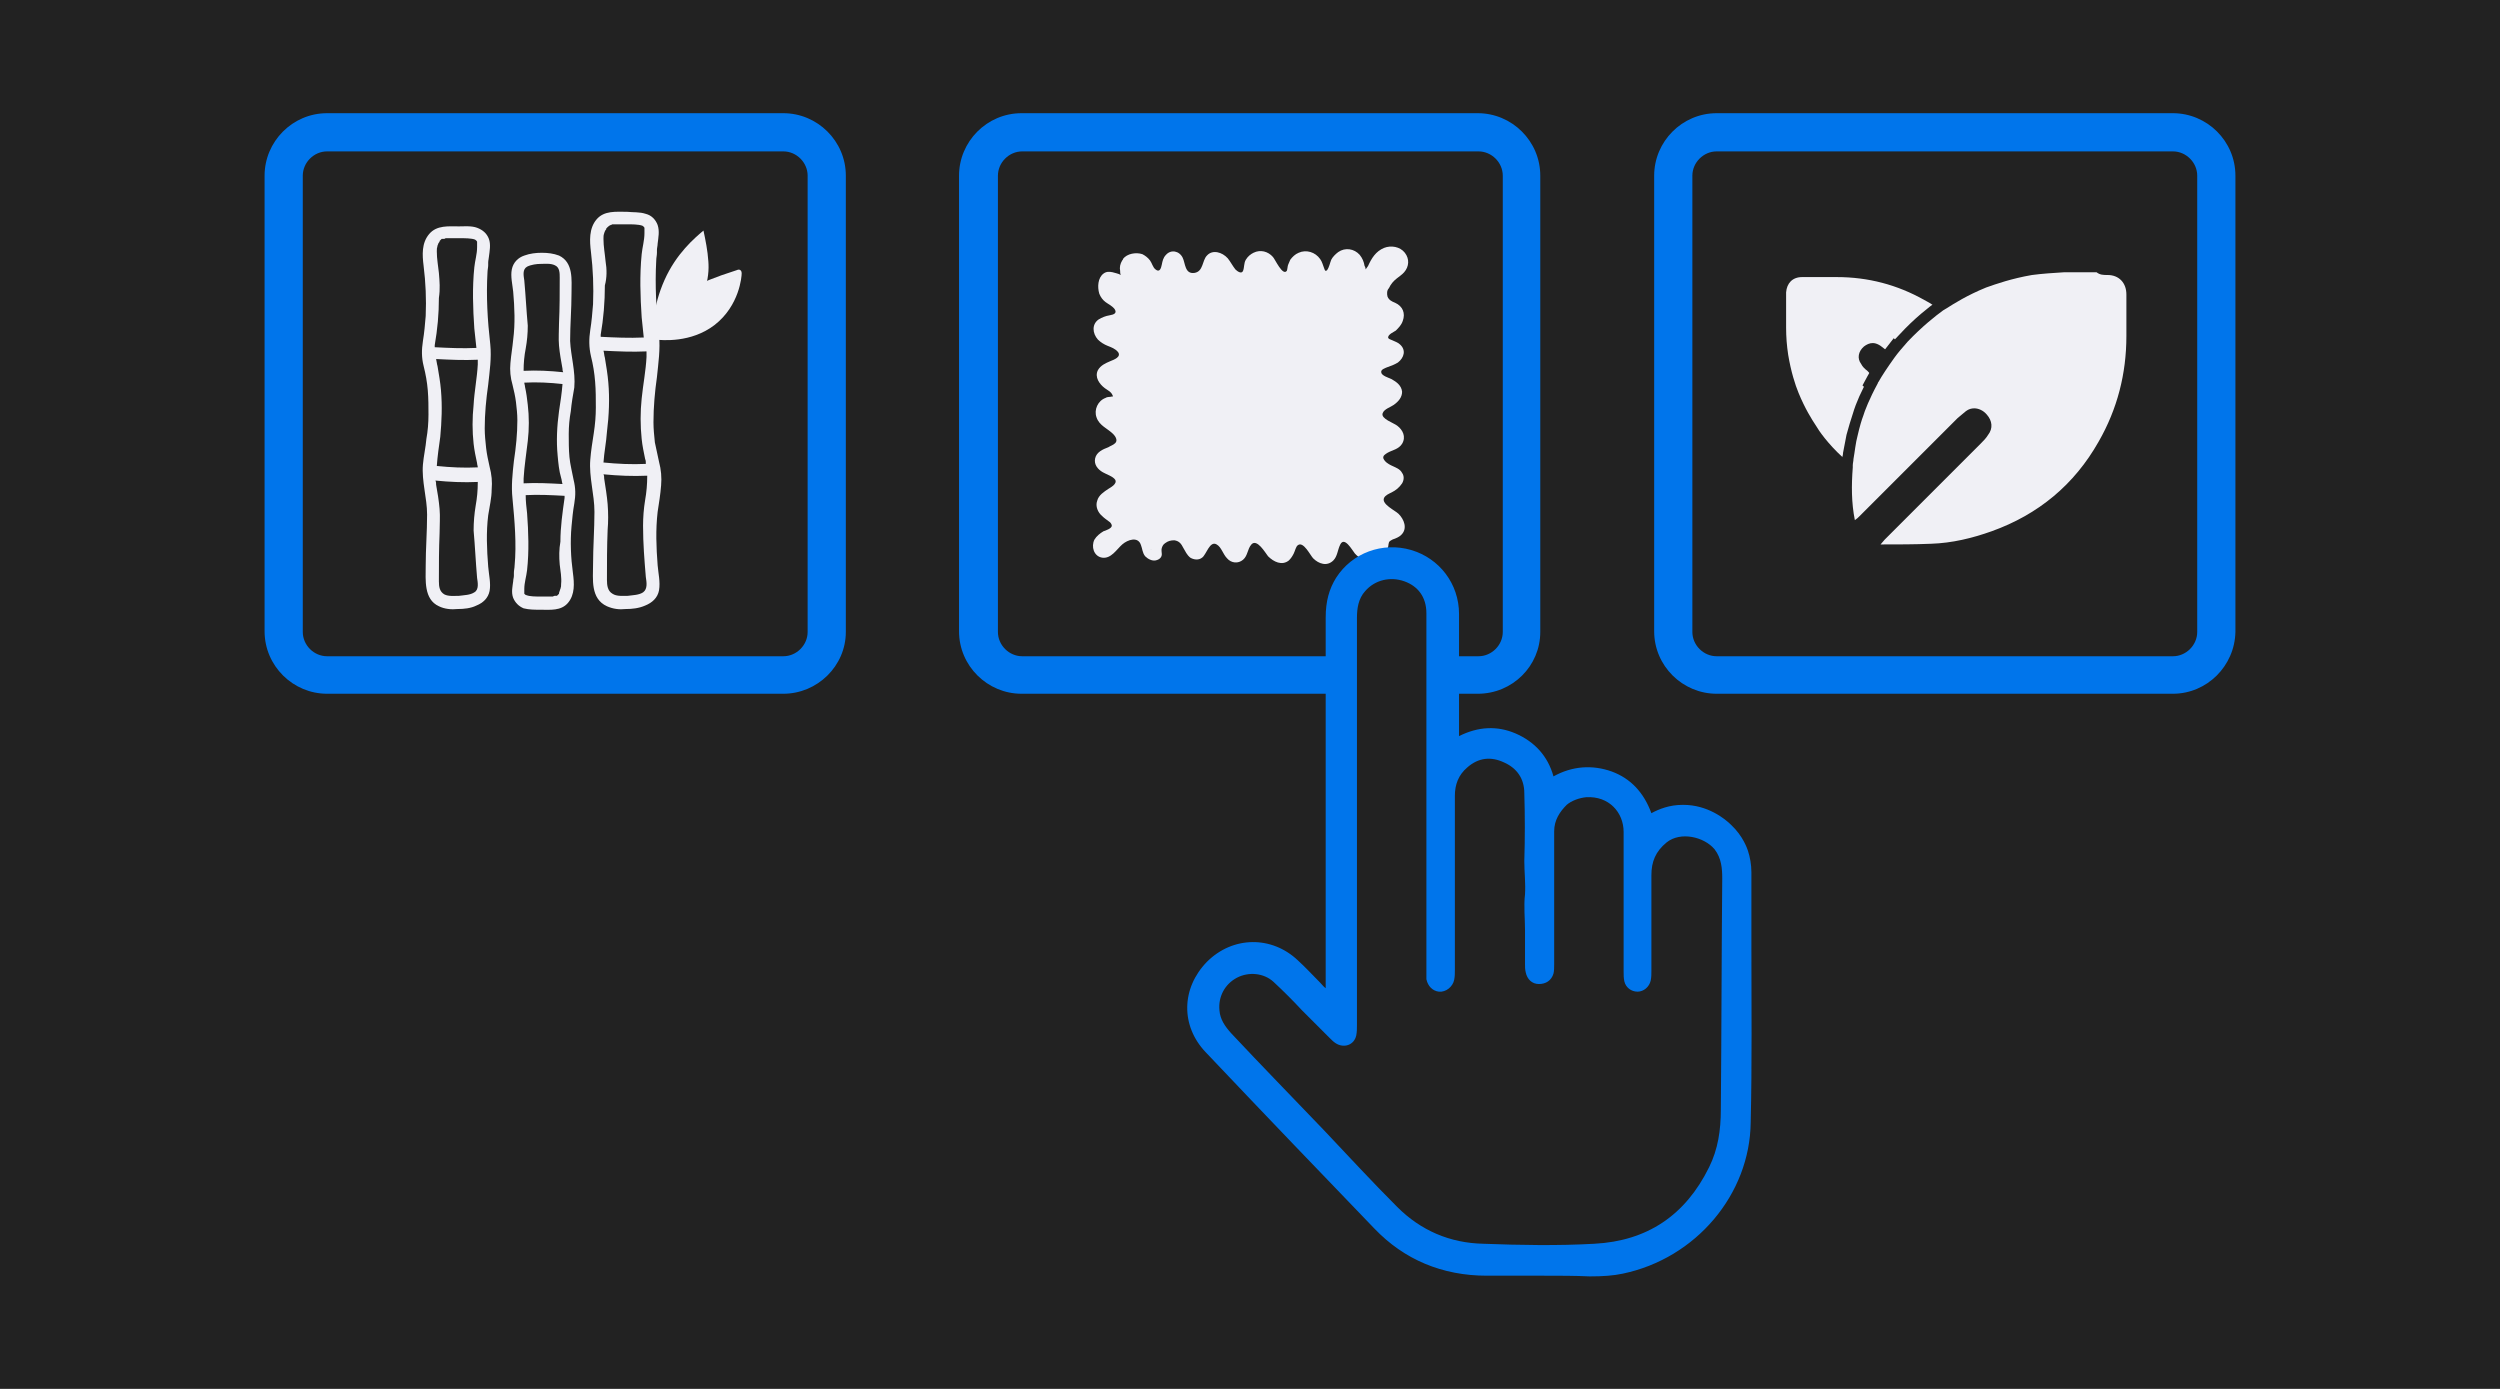
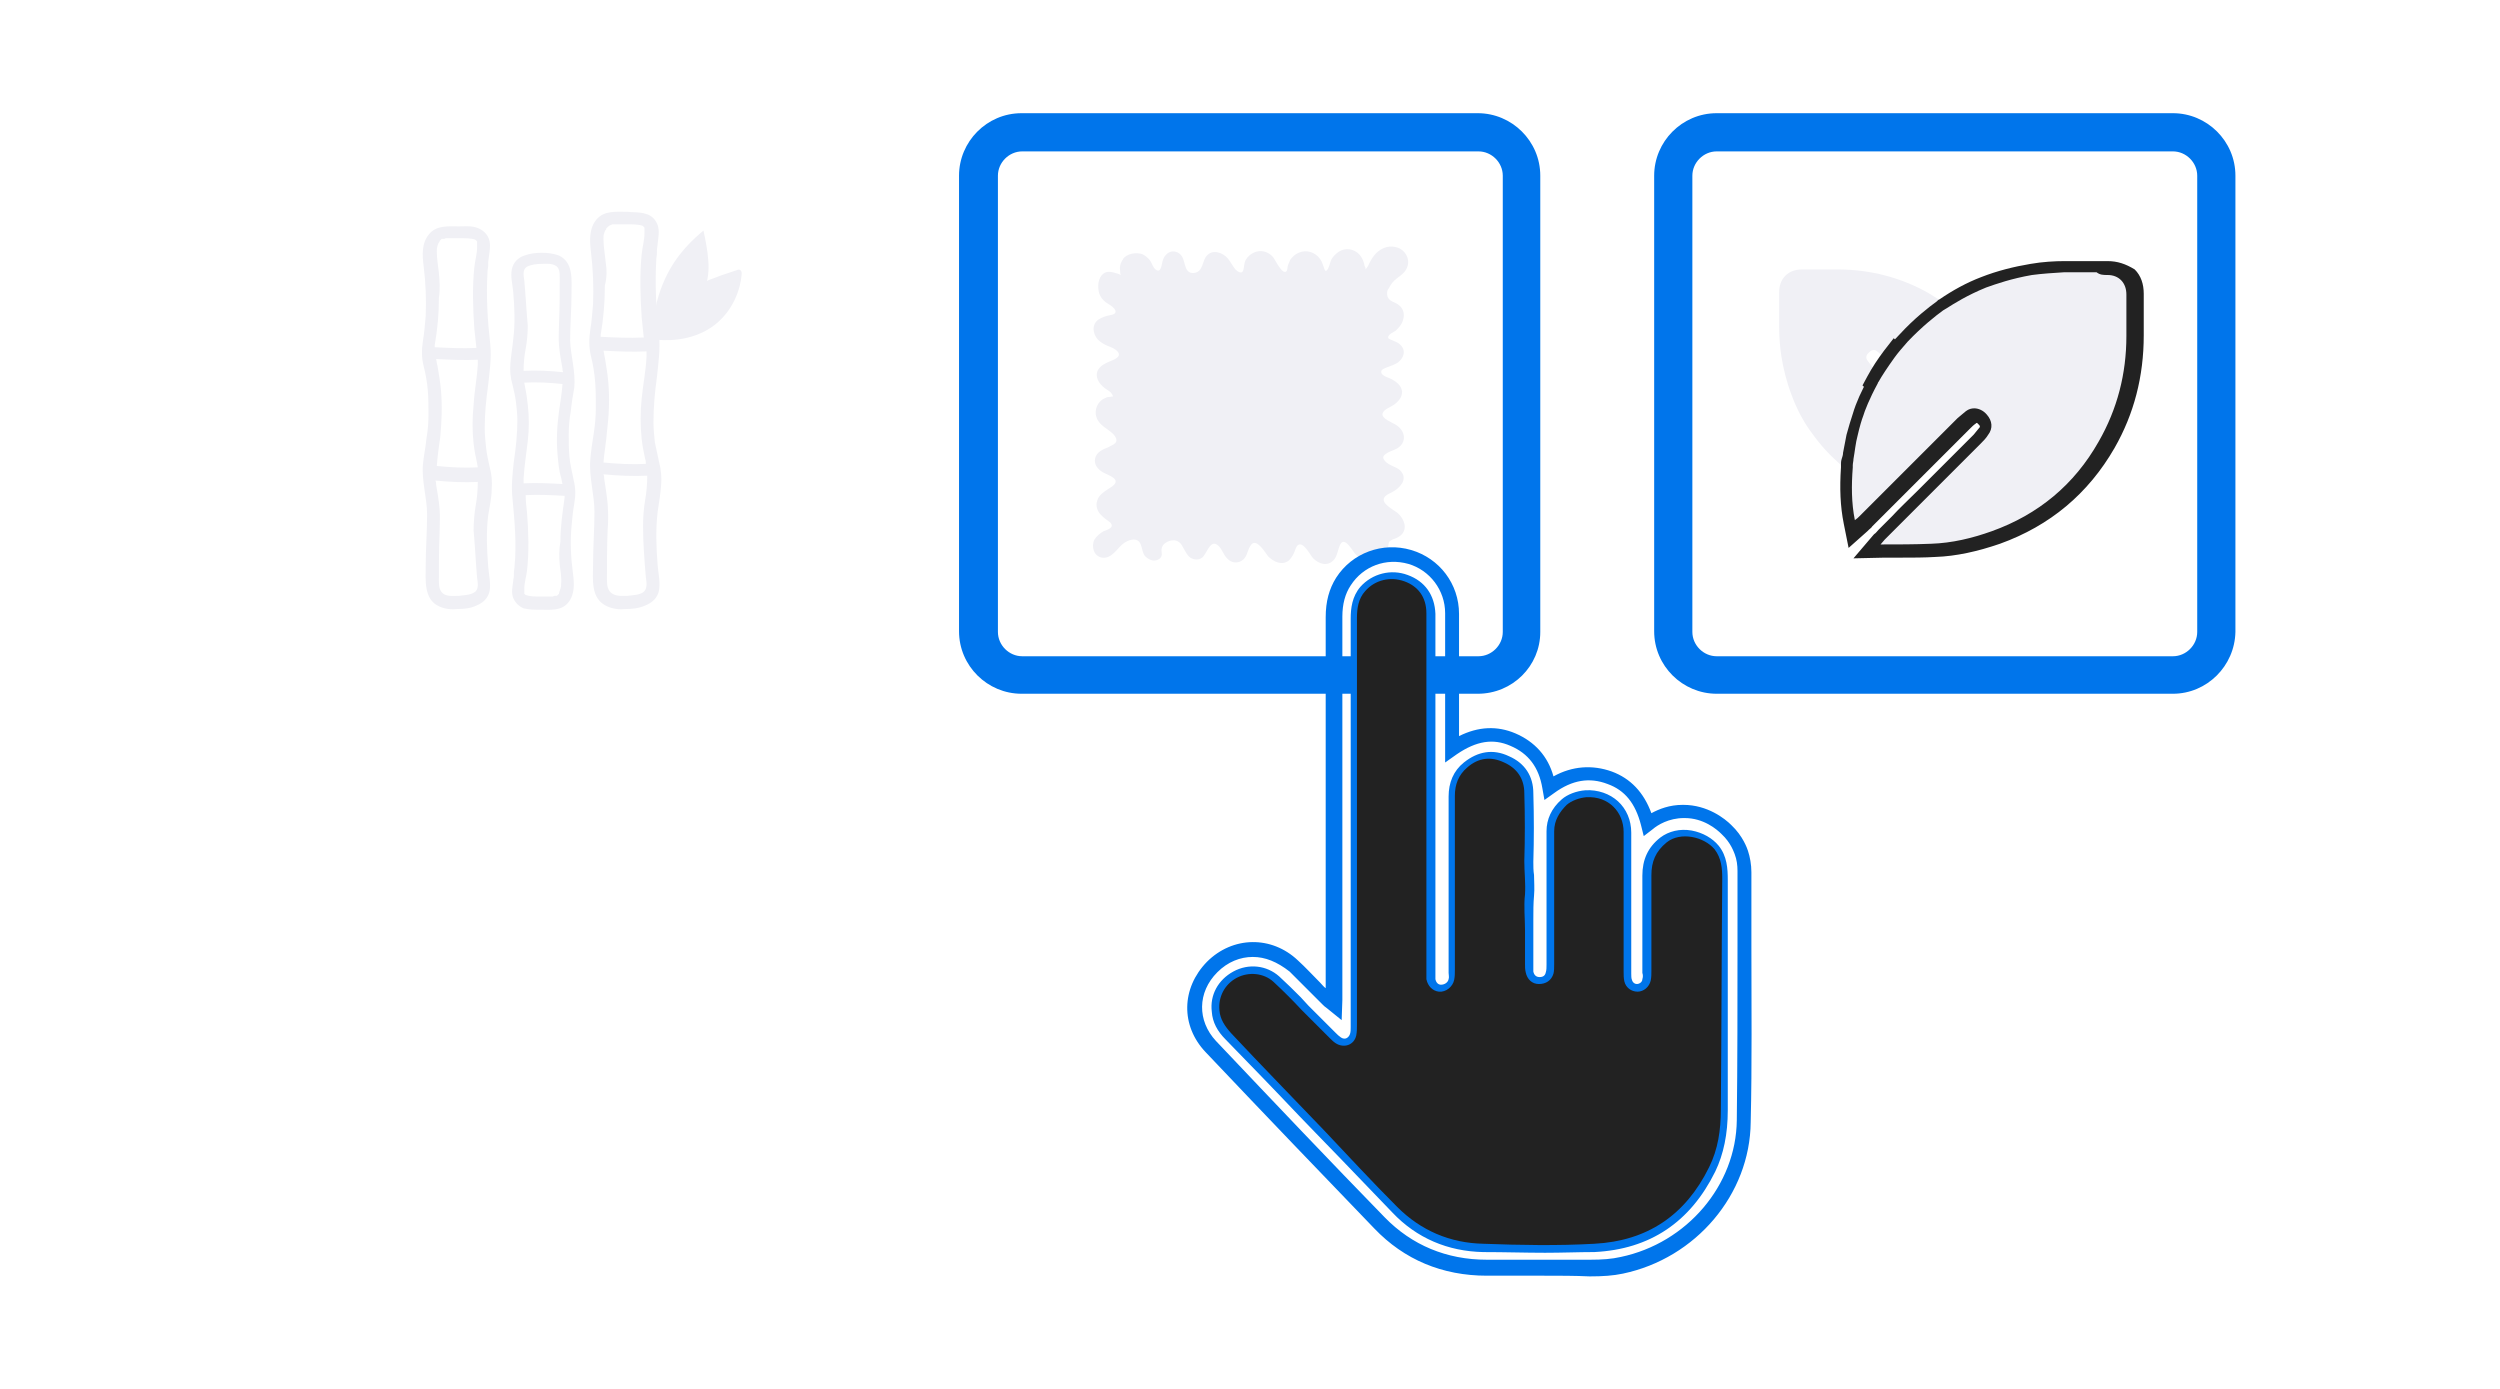
<svg xmlns="http://www.w3.org/2000/svg" version="1.1" id="Layer_1" x="0px" y="0px" viewBox="0 0 360 200" style="enable-background:new 0 0 360 200;" xml:space="preserve">
  <style type="text/css">
	.st0{fill:#222222;}
	.st1{fill:#F0F0F5;}
	.st2{fill:#0075EB;}
	.st3{fill:url(#SVGID_1_);}
	.st4{fill:none;stroke:#0075EB;stroke-width:5.5;stroke-miterlimit:10;}
</style>
-   <rect x="0" y="0" class="st0" width="360" height="200" />
  <path class="st1" d="M202.2,39.2c0.7-0.8,0.8-1.9,0.1-2.8c-0.7-0.9-2-1.1-3-0.7c-1.2,0.5-1.8,1.5-2.3,2.6c-0.1,0.1-0.3,0.5-0.4,0.5  c0.1,0,0-0.4-0.1-0.5c-0.1-0.6-0.3-1.1-0.7-1.6c-0.8-0.9-2.1-1.1-3.1-0.4c-0.4,0.3-0.8,0.7-1,1.1c-0.2,0.5-0.3,1.1-0.6,1.5  c-0.2,0.2-0.3,0.1-0.4-0.2c-0.2-0.5-0.3-1-0.6-1.4c-0.7-1-2-1.4-3.1-0.9c-0.5,0.2-0.9,0.6-1.2,1c-0.1,0.2-0.2,0.5-0.3,0.7  c-0.1,0.2-0.1,0.7-0.2,0.9c-0.6,0.8-1.7-1.7-2-2c-0.7-0.8-1.8-1.1-2.8-0.6c-0.4,0.2-0.8,0.5-1.1,1c-0.3,0.5-0.2,1.1-0.4,1.6  c-0.2,0.5-0.8,0.1-1.1-0.2c-0.4-0.5-0.7-1.1-1.1-1.6c-0.8-0.9-2.2-1.3-3-0.4c-0.7,0.7-0.5,2.3-1.8,2.5c-1.4,0.2-1.3-1.4-1.7-2.2  c-0.5-1-1.7-1.2-2.4-0.4c-0.4,0.4-0.5,0.9-0.6,1.4c-0.1,0.5-0.3,1.2-0.9,0.7c-0.4-0.3-0.5-0.9-0.8-1.3c-0.3-0.4-0.7-0.7-1.1-0.9  c-0.9-0.3-2.2-0.1-2.8,0.7c0,0,0,0,0,0.1c0,0,0,0-0.1,0.1c-0.3,0.5-0.4,1-0.3,1.5c0,0.2,0,0.4,0.1,0.6c0,0,0,0,0,0  c-0.3-0.2-0.9-0.3-1.2-0.4c-0.5-0.1-0.9-0.1-1.3,0.2c-0.8,0.6-0.9,1.9-0.6,2.9c0.2,0.5,0.5,0.9,0.9,1.2c0.4,0.3,0.9,0.5,1.3,1  c0.4,0.6-0.1,0.8-0.7,0.9c-0.6,0.1-1.1,0.3-1.6,0.6c-1,0.7-0.9,2-0.1,2.9c0.4,0.4,0.9,0.7,1.4,0.9c0.5,0.2,1.1,0.4,1.5,0.9  c0.5,0.7-0.6,1.1-1.1,1.3c-0.7,0.3-1.4,0.6-1.8,1.3c-0.5,1,0.2,2,1,2.6c0.4,0.3,0.9,0.5,1.1,1c0.1,0.2,0.1,0.2-0.1,0.2  c-0.3,0.1-0.6,0-0.9,0.2c-1.1,0.4-1.7,1.7-1.3,2.8c0.4,1.2,1.6,1.6,2.4,2.4c0.3,0.3,0.7,0.9,0.3,1.3c-0.3,0.3-0.7,0.4-1,0.6  c-0.8,0.3-1.7,0.7-1.9,1.6c-0.2,0.9,0.4,1.6,1.1,2c0.5,0.3,1.5,0.6,1.8,1.1c0.3,0.6-0.7,1.1-1,1.3c-0.6,0.4-1.4,0.9-1.6,1.7  c-0.3,0.8,0.1,1.7,0.7,2.2c0.3,0.3,0.6,0.5,1,0.8c0.2,0.1,0.4,0.4,0.4,0.6c0,0.4-0.9,0.7-1.2,0.8c-0.5,0.3-1,0.7-1.3,1.2  c-0.5,1-0.1,2.4,1.1,2.6c1.3,0.2,2.1-1.2,2.9-1.9c0.8-0.7,2.3-1.2,2.7,0.1c0.2,0.5,0.2,1.1,0.6,1.6c0.4,0.4,1,0.7,1.5,0.6  c0.5-0.1,0.9-0.4,0.9-0.9c0-0.3-0.1-0.6,0-0.9c0.1-0.3,0.2-0.5,0.5-0.7c0.4-0.3,0.8-0.4,1.3-0.4c0.7,0.1,1,0.5,1.3,1.1  c0.3,0.5,0.5,1,1,1.4c0.5,0.3,1.2,0.4,1.7,0c0.6-0.4,1.1-2.5,2.1-1.9c0.7,0.4,0.9,1.4,1.5,2c0.6,0.7,1.6,0.8,2.3,0.2  c0.7-0.6,0.6-1.5,1.2-2.2c0.8-0.9,2,1.2,2.4,1.7c0.8,0.8,2,1.4,3,0.6c0.3-0.3,0.5-0.6,0.7-1c0.2-0.4,0.3-1,0.6-1.2  c0.8-0.6,1.8,1.5,2.2,1.9c0.8,0.8,2,1.2,2.9,0.3c0.6-0.6,0.6-1.5,1-2.3c0.6-1.2,1.7,0.8,2.1,1.3c0.7,0.8,1.7,1.2,2.8,0.9  c0.9-0.2,1.8-1,2-1.9c0.1-0.6,0-0.7,0.6-1c0.5-0.2,0.9-0.3,1.3-0.7c0.9-0.9,0.4-2.2-0.4-3c-0.5-0.5-2.5-1.4-2.1-2.3  c0.2-0.4,0.7-0.6,1.1-0.8c0.6-0.3,1.1-0.7,1.5-1.3c0.3-0.5,0.3-1.1,0-1.5c-0.3-0.6-1-0.8-1.6-1.1c-0.4-0.2-0.9-0.5-1.1-1  c-0.1-0.4,0.3-0.6,0.6-0.8c0.7-0.4,1.6-0.5,2.1-1.3c0.6-1,0.1-2-0.7-2.6c-0.5-0.4-2.4-1-2.1-1.8c0.2-0.6,1.2-0.9,1.6-1.2  c0.7-0.5,1.2-1.1,1.2-1.9c-0.1-0.9-0.8-1.4-1.5-1.8c-0.4-0.2-1.5-0.5-1.5-1c-0.1-0.4,0.6-0.6,0.8-0.7c0.6-0.2,1.1-0.4,1.6-0.7  c0.9-0.7,1.2-1.8,0.3-2.6c-0.3-0.3-0.7-0.4-1.1-0.6c-0.2-0.1-0.7-0.2-0.6-0.5c0.1-0.4,0.8-0.7,1.1-0.9c0.4-0.4,0.8-0.8,1-1.4  c0.4-1.1,0-2.1-1.1-2.6c-0.5-0.2-0.9-0.4-1.1-0.9c-0.1-0.4-0.1-0.9,0.2-1.2C200.6,40.2,201.6,39.9,202.2,39.2z M161.3,39.5  C161.3,39.7,161.2,39.5,161.3,39.5L161.3,39.5z M165.7,79.2C165.8,79.1,165.8,79.2,165.7,79.2L165.7,79.2z" />
  <g>
-     <path class="st2" d="M112.8,99.9H47.1c-4.9,0-9-4-9-9V25.3c0-4.9,4-9,9-9h65.7c4.9,0,9,4,9,9v65.7   C121.8,95.9,117.7,99.9,112.8,99.9z M47.1,21.8c-1.9,0-3.5,1.6-3.5,3.5v65.7c0,1.9,1.6,3.5,3.5,3.5h65.7c1.9,0,3.5-1.6,3.5-3.5   V25.3c0-1.9-1.6-3.5-3.5-3.5H47.1z" />
-   </g>
+     </g>
  <g>
    <path class="st2" d="M212.8,99.9h-65.7c-4.9,0-9-4-9-9V25.3c0-4.9,4-9,9-9h65.7c4.9,0,9,4,9,9v65.7   C221.8,95.9,217.8,99.9,212.8,99.9z M147.2,21.8c-1.9,0-3.5,1.6-3.5,3.5v65.7c0,1.9,1.6,3.5,3.5,3.5h65.7c1.9,0,3.5-1.6,3.5-3.5   V25.3c0-1.9-1.6-3.5-3.5-3.5H147.2z" />
  </g>
  <g>
    <path class="st2" d="M312.9,99.9h-65.7c-4.9,0-9-4-9-9V25.3c0-4.9,4-9,9-9h65.7c4.9,0,9,4,9,9v65.7   C321.8,95.9,317.8,99.9,312.9,99.9z M247.2,21.8c-1.9,0-3.5,1.6-3.5,3.5v65.7c0,1.9,1.6,3.5,3.5,3.5h65.7c1.9,0,3.5-1.6,3.5-3.5   V25.3c0-1.9-1.6-3.5-3.5-3.5H247.2z" />
  </g>
  <g>
    <g>
      <g>
-         <path class="st2" d="M251.2,125.4c0-1-0.2-1.9-0.5-2.7c-0.1-0.3-0.7-1.9-2.2-3.3c-0.5-0.5-2.8-2.6-6.2-2.6     c-2.7,0-4.5,1.4-5.2,1.8c-0.8-3.2-2.5-5.6-5.5-6.7c-3-1.2-5.9-0.6-8.7,1.4c-0.6-3.4-2.3-5.6-5.3-6.9c-3-1.3-5.9-0.6-8.8,1.3v-1.9     c0-5.8,0-11.7,0-17.5c0-3.9-2.5-7.1-6.1-8.1c-3.7-1-7.5,0.4-9.5,3.6c-1,1.5-1.4,3.3-1.4,5.1c0,13.8,0,27.6,0,41.5     c0,4.2,0,8.4,0,12.6c0,0.5,0,1-0.1,1.7c-0.5-0.4-0.7-0.6-1-0.8c-1.6-1.6-3.1-3.2-4.8-4.8c-3.4-3.2-8.3-3.1-11.6,0.2     c-3.3,3.3-3.4,8.1-0.2,11.4c8.1,8.5,16.1,17,24.3,25.4c4.2,4.3,9.4,6.4,15.5,6.4c5,0,9.9,0,14.9,0c1.5,0,3.1-0.1,4.6-0.4     c9.8-2.1,17.4-10.6,17.6-20.8C251.3,149.4,251.2,137.4,251.2,125.4z M247.8,159.8c0,2.9-0.4,5.7-1.7,8.3     c-3.4,6.9-8.9,10.6-16.5,11c-5.3,0.3-10.7,0.2-16,0c-4.8-0.1-9-1.9-12.4-5.3c-3.6-3.6-7.1-7.4-10.6-11.1     c-4.4-4.6-8.9-9.2-13.3-13.9c-0.9-1-1.6-2-1.7-3.3c-0.2-2,0.8-3.8,2.5-4.7c1.7-0.9,3.9-0.7,5.3,0.6c1.4,1.3,2.8,2.7,4.1,4.1     c1.3,1.3,2.6,2.6,3.9,3.9c0.3,0.3,0.6,0.6,0.9,0.8c1.2,0.8,2.7,0.3,3-1.1c0.1-0.5,0.1-1,0.1-1.5v-29.4c0-9.7,0-19.5,0-29.2     c0-1.4,0.2-2.8,1.2-3.9c1.4-1.6,3.6-2.1,5.6-1.4c2,0.7,3.2,2.3,3.2,4.6c0,3.1,0,6.2,0,9.2v42.1c0,0.5,0,0.9,0,1.4     c0.2,1,0.9,1.7,1.8,1.8c1,0.1,2-0.7,2.2-1.7c0.1-0.5,0.1-0.9,0.1-1.4c0-8.3,0-16.7,0-25.1c0-1.6,0.5-3,1.8-4.1     c1.6-1.4,3.4-1.6,5.3-0.7c1.8,0.8,2.9,2.3,2.9,4.4c0.1,3.3,0.1,6.6,0,9.8c0,1.6,0.2,3.2,0.1,4.8c-0.2,1.7,0,3.4,0,5.1     c0,1.6,0,3.3,0,4.9c0,0.4,0,0.8,0.1,1.2c0.2,1,0.9,1.7,1.9,1.7c1,0,1.8-0.5,2.1-1.5c0.1-0.4,0.1-0.9,0.1-1.4c0-3.8,0-7.7,0-11.5     c0-2.5,0-5.1,0-7.6c0-1.6,0.8-2.8,1.8-3.8c0.7-0.6,1.8-1,2.8-1.1c3.3-0.2,5.4,2.2,5.4,5c0,3.9,0,7.8,0,11.6v8.5     c0,0.5,0,0.9,0.1,1.4c0.2,0.9,1,1.5,1.9,1.5c0.9,0,1.7-0.7,1.9-1.6c0.1-0.5,0.1-0.9,0.1-1.4c0-4.6,0-9.2,0-13.8     c0-1.9,0.6-3.4,2.2-4.7c2-1.6,5.4-0.8,6.9,1c1,1.3,1.1,2.8,1.1,4.2C247.9,137.7,247.9,148.7,247.8,159.8z" />
        <path class="st2" d="M222.2,183.7c-1.4,0-2.7,0-4.1,0l-4,0c-6.4,0-11.9-2.3-16.2-6.8c-7.7-8-15.3-15.9-24.3-25.4     c-3.6-3.8-3.5-9.2,0.2-13c3.7-3.7,9.3-3.8,13.1-0.2c1.1,1,2.1,2.1,3.2,3.2c0.3,0.3,0.5,0.6,0.8,0.8c0-4,0-8,0-11.9     c0-13.8,0-27.6,0-41.5c0-2.3,0.5-4.1,1.5-5.7c2.3-3.6,6.7-5.2,10.8-4c4.1,1.2,6.9,4.9,6.9,9.2c0,4.2,0,8.5,0,12.8l0,4.8     c2.8-1.4,5.5-1.5,8.1-0.4c2.8,1.2,4.7,3.3,5.5,6.2c2.7-1.5,5.6-1.7,8.4-0.7c2.7,1,4.6,3,5.7,6c1.1-0.6,2.6-1.2,4.5-1.2     c0,0,0.1,0,0.1,0c3.5,0,6,2,6.9,2.9c1.7,1.6,2.3,3.4,2.4,3.7c0.3,0.9,0.5,2,0.5,3.1c0,3.6,0,7.1,0,10.7c0,8.3,0.1,16.9-0.1,25.3     c-0.1,10.4-7.9,19.6-18.4,21.8c-1.4,0.3-2.9,0.4-4.8,0.4C226.8,183.7,224.5,183.7,222.2,183.7z M180.4,137.8     c-1.8,0-3.6,0.7-5.1,2.2c-2.9,2.9-2.9,7-0.2,9.9c9,9.5,16.6,17.5,24.3,25.4c3.9,4,8.9,6.1,14.7,6.1l4.1,0c3.6,0,7.2,0,10.8,0     c1.7,0,3.1-0.1,4.4-0.4c9.5-2,16.6-10.3,16.7-19.7c0.1-8.4,0.1-17,0.1-25.2c0-3.6,0-7.1,0-10.7c0-0.8-0.1-1.6-0.4-2.4     c-0.1-0.2-0.5-1.6-1.9-2.9c-0.7-0.7-2.6-2.3-5.3-2.3c0,0-0.1,0-0.1,0c-2.2,0-3.8,1-4.5,1.6l-1.3,1l-0.4-1.6     c-0.8-3.1-2.3-5-4.8-5.9c-2.6-1-5.1-0.6-7.7,1.3l-1.4,1l-0.3-1.7c-0.5-3-2-5-4.6-6.1c-2.5-1.1-4.9-0.7-7.7,1.2l-1.7,1.2l0-8.8     c0-4.2,0-8.5,0-12.7c0-3.3-2.2-6.2-5.3-7.1c-3.2-0.9-6.5,0.3-8.3,3.1c-0.8,1.2-1.2,2.7-1.2,4.5c0,13.8,0,27.6,0,41.5     c0,4.2,0,8.4,0,12.6c0,0.3,0,0.7,0,1.1l-0.1,2.9l-2.1-1.7c-0.3-0.2-0.5-0.4-0.6-0.5c-0.6-0.6-1.1-1.1-1.7-1.7     c-1-1-2.1-2.1-3.1-3.1C183.9,138.5,182.2,137.8,180.4,137.8z M222.5,180.4c-2.9,0-5.8-0.1-8.9-0.1c-5.1-0.1-9.6-2-13.1-5.7     c-2.5-2.6-5-5.2-7.5-7.8c-1.1-1.1-2.1-2.2-3.2-3.3l-2.8-2.9c-3.5-3.7-7-7.3-10.5-10.9c-1.2-1.2-1.9-2.5-2-4     c-0.3-2.4,0.9-4.6,3.1-5.8c2.2-1.2,4.8-0.9,6.6,0.7c1.1,1,2.1,2,3.1,3c0.4,0.4,0.7,0.8,1.1,1.2l1.6,1.6c0.8,0.8,1.5,1.5,2.3,2.3     c0.3,0.3,0.5,0.5,0.8,0.7c0.3,0.2,0.6,0.2,0.8,0.1c0.2-0.1,0.4-0.3,0.5-0.6c0.1-0.3,0.1-0.6,0.1-1l0-0.2v-29.4     c0-9.7,0-19.5,0-29.2c0-1.5,0.2-3.2,1.4-4.6c1.7-1.9,4.4-2.6,6.8-1.7c2.5,0.9,3.9,2.9,4,5.6c0,2.3,0,4.7,0,7l0,44.7     c0,0.3,0,0.6,0,0.9c0.1,0.5,0.4,0.8,0.8,0.8c0.5,0,1-0.3,1.1-0.8c0.1-0.3,0-0.6,0-0.9l0-0.3l0-6.2c0-6.3,0-12.6,0-18.9     c0-2,0.7-3.7,2.2-4.9c2-1.6,4.2-2,6.5-0.9c2.3,1,3.5,2.9,3.5,5.3c0.1,3.4,0.1,6.7,0,9.9c0,0.6,0,1.3,0.1,1.9c0,1,0.1,1.9,0,3     c-0.1,1.1-0.1,2.2-0.1,3.4c0,0.5,0,1,0,1.6c0,1.6,0,3.3,0,4.9l0,0.2c0,0.3,0,0.6,0,0.8c0.1,0.5,0.4,0.8,0.9,0.8     c0.5,0,0.8-0.2,0.9-0.7c0.1-0.3,0.1-0.7,0.1-1.1l0-13.5c0-1.9,0-3.8,0-5.7c0-1.7,0.7-3.3,2.2-4.6c0.8-0.7,2.1-1.2,3.4-1.3     c1.8-0.1,3.5,0.5,4.7,1.6c1.2,1.1,1.9,2.7,1.9,4.5c0,2.9,0,5.8,0,8.8l0,11.3l0,0.2c0,0.3,0,0.7,0.1,0.9c0.1,0.4,0.4,0.6,0.7,0.6     c0.4,0,0.8-0.3,0.8-0.7c0.1-0.3,0.1-0.6,0-0.9l0-0.2l0-4.6c0-3.1,0-6.1,0-9.2c0-2.3,0.8-4.1,2.6-5.5c1.2-0.9,2.8-1.3,4.5-1     c1.6,0.3,3,1.1,3.9,2.2c1.2,1.5,1.3,3.3,1.3,4.9c0,8.9,0,17.9,0,26.6l0,6.6c0,3.4-0.6,6.3-1.8,8.8c-3.6,7.3-9.4,11.2-17.4,11.6     C227.3,180.3,224.9,180.4,222.5,180.4z M180.4,141.3c-0.6,0-1.2,0.1-1.8,0.4c-1.4,0.7-2.1,2.1-2,3.6c0.1,0.9,0.5,1.8,1.4,2.7     c3.5,3.6,7,7.3,10.5,11l2.8,2.9c1.1,1.1,2.1,2.2,3.2,3.3c2.4,2.6,4.9,5.2,7.4,7.7c3.2,3.2,7.1,4.9,11.6,5     c5.6,0.1,10.7,0.2,15.9,0c7.1-0.3,12.4-3.8,15.6-10.4c1.1-2.2,1.6-4.8,1.6-7.9l0-6.6c0-8.7,0-17.7,0-26.6c0-1.3-0.1-2.6-0.9-3.5     c-0.5-0.7-1.5-1.2-2.5-1.4c-1.1-0.2-2.1,0-2.8,0.6c-1.2,1-1.8,2.1-1.8,3.8c0,3.1,0,6.2,0,9.2l0,4.6l0,0.2c0,0.4,0,0.9-0.1,1.4     c-0.3,1.3-1.5,2.4-2.9,2.5c-1.4,0.1-2.7-0.9-3-2.4c-0.1-0.5-0.1-0.9-0.1-1.3l0-0.2l0-8.5l0-2.9c0-2.9,0-5.8,0-8.8     c0-1.1-0.4-2.2-1.2-2.9c-0.8-0.7-1.8-1.1-3-1c-0.8,0.1-1.7,0.4-2.1,0.8c-1,0.9-1.5,1.8-1.4,2.9c0,1.9,0,3.8,0,5.7l0,13.5     c0,0.5,0,1.1-0.2,1.6c-0.4,1.5-1.6,2.4-3.2,2.3c-1.5-0.1-2.7-1.1-2.9-2.6c-0.1-0.4-0.1-0.8-0.1-1.2l0-0.2c0-1.6,0-3.3,0-4.9     c0-0.5,0-1,0-1.5c0-1.2-0.1-2.4,0.1-3.6c0.1-0.9,0-1.7,0-2.7c0-0.7-0.1-1.4-0.1-2.1c0.1-3.1,0.1-6.4,0-9.8c0-1.6-0.8-2.7-2.3-3.4     c-1.5-0.7-2.9-0.5-4.2,0.6c-1,0.8-1.4,1.8-1.4,3.2c0,6.3,0,12.6,0,18.9l0,6.2l0,0.3c0,0.4,0,0.8-0.1,1.3     c-0.3,1.6-1.7,2.7-3.3,2.6c-1.4-0.1-2.6-1.2-2.9-2.7c-0.1-0.4-0.1-0.9,0-1.2l0-0.3l0-44.4c0-2.3,0-4.6,0-6.9c0-1.7-0.9-3-2.5-3.6     c-1.6-0.6-3.3-0.1-4.4,1.1c-0.7,0.8-0.9,1.9-0.9,3.1c0,9.7,0,19.5,0,29.2l0,29.6c0,0.5,0,1-0.1,1.6c-0.3,1-0.9,1.8-1.8,2.2     c-0.9,0.4-2,0.2-2.9-0.4c-0.4-0.3-0.8-0.6-1.1-1c-0.8-0.8-1.5-1.5-2.3-2.3l-1.6-1.6c-0.4-0.4-0.8-0.8-1.1-1.2c-1-1-1.9-2-3-2.9     C182.1,141.6,181.2,141.3,180.4,141.3z" />
      </g>
    </g>
    <g>
      <path class="st0" d="M247.8,159.8c0,2.9-0.4,5.7-1.7,8.3c-3.4,6.9-8.9,10.6-16.5,11c-5.3,0.3-10.7,0.2-16,0    c-4.8-0.1-9-1.9-12.4-5.3c-3.6-3.6-7.1-7.4-10.6-11.1c-4.4-4.6-8.9-9.2-13.3-13.9c-0.9-1-1.6-2-1.7-3.3c-0.2-2,0.8-3.8,2.5-4.7    c1.7-0.9,3.9-0.7,5.3,0.6c1.4,1.3,2.8,2.7,4.1,4.1c1.3,1.3,2.6,2.6,3.9,3.9c0.3,0.3,0.6,0.6,0.9,0.8c1.2,0.8,2.7,0.3,3-1.1    c0.1-0.5,0.1-1,0.1-1.5v-29.4c0-9.7,0-19.5,0-29.2c0-1.4,0.2-2.8,1.2-3.9c1.4-1.6,3.6-2.1,5.6-1.4c2,0.7,3.2,2.3,3.2,4.6    c0,3.1,0,6.2,0,9.2v42.1c0,0.5,0,0.9,0,1.4c0.2,1,0.9,1.7,1.8,1.8c1,0.1,2-0.7,2.2-1.7c0.1-0.5,0.1-0.9,0.1-1.4    c0-8.3,0-16.7,0-25.1c0-1.6,0.5-3,1.8-4.1c1.6-1.4,3.4-1.6,5.3-0.7c1.8,0.8,2.9,2.3,2.9,4.4c0.1,3.3,0.1,6.6,0,9.8    c0,1.6,0.2,3.2,0.1,4.8c-0.2,1.7,0,3.4,0,5.1c0,1.6,0,3.3,0,4.9c0,0.4,0,0.8,0.1,1.2c0.2,1,0.9,1.7,1.9,1.7c1,0,1.8-0.5,2.1-1.5    c0.1-0.4,0.1-0.9,0.1-1.4c0-3.8,0-7.7,0-11.5c0-2.5,0-5.1,0-7.6c0-1.6,0.8-2.8,1.8-3.8c0.7-0.6,1.8-1,2.8-1.1    c3.3-0.2,5.4,2.2,5.4,5c0,3.9,0,7.8,0,11.6v8.5c0,0.5,0,0.9,0.1,1.4c0.2,0.9,1,1.5,1.9,1.5c0.9,0,1.7-0.7,1.9-1.6    c0.1-0.5,0.1-0.9,0.1-1.4c0-4.6,0-9.2,0-13.8c0-1.9,0.6-3.4,2.2-4.7c2-1.6,5.4-0.8,6.9,1c1,1.3,1.1,2.8,1.1,4.2    C247.9,137.7,247.9,148.7,247.8,159.8z" />
    </g>
  </g>
  <g>
    <g>
      <g>
        <path class="st1" d="M282.5,73.6c-0.7,0-1.4,0-2.2-0.1l-1.1-0.1l-0.7-0.1c-0.5-0.1-1-0.2-1.5-0.3l-1.8-0.4c0,0,8-8,9.3-9.3     c0.4-0.4,0.7-0.8,1-1.2c0.5-0.7,0.1-1.3-0.2-1.6c-0.2-0.3-0.6-0.6-1-0.6c-0.2,0-0.5,0.1-0.7,0.2c-0.4,0.2-0.7,0.6-1.1,0.9     l-0.1,0.1c-1,1-1.9,1.9-2.9,2.9l-7.3,7.3l-0.7-0.2c-0.4-0.2-1-0.5-1.7-0.8c-1.3-0.7-2.5-1.5-3.7-2.5c-0.5-0.4-1-0.8-1.5-1.3     c-1.6-1.4-2.9-3-4.1-4.7c-0.7-1-1.7-2.7-2.5-4.9c-0.7-1.8-1.2-3.8-1.5-5.7c-0.2-1.4-0.3-2.8-0.3-4c0-0.9,0-1.8,0-2.7     c0-0.8,0-1.6,0-2.4c0-1,0.3-1.8,0.9-2.4c0.6-0.6,1.4-0.9,2.4-0.9l0.1,0c0.6,0,1.1,0,1.7,0l2.7,0l0.6,0c4.8,0,9.2,1.2,13.1,3.4     c1,0.6,1.9,1.2,2.8,1.8c3.8,2.9,6.6,6.7,8.4,11.4c0.9,2.6,1.5,5.1,1.5,7.5c0.1,1.5,0.1,3.1,0.1,4.6l0,1.5c0,0.3,0,0.5,0,0.8     c0,1.6-0.8,2.6-2.2,3c-0.4,0.1-0.7,0.1-1.1,0.2c-0.1,0-0.3,0-0.4,0C285.5,73.5,284.1,73.6,282.5,73.6L282.5,73.6z M269.8,50.4     c-0.2,0-0.4,0.1-0.6,0.3c-0.6,0.5-0.5,0.9-0.3,1.2c0.2,0.3,0.5,0.6,0.7,0.9l0.8,0.8c0.4-0.6,0.8-1.2,1.2-1.8l-0.4-0.4     c-0.3-0.3-0.6-0.6-0.9-0.8C270.1,50.4,269.9,50.4,269.8,50.4z" />
-         <path class="st0" d="M259.5,39.9C259.6,39.9,259.6,39.9,259.5,39.9c0.7,0,1.2,0,1.8,0c0.9,0,1.8,0,2.6,0c0.2,0,0.4,0,0.6,0     c4.5,0,8.7,1.1,12.6,3.3c1,0.5,1.8,1.1,2.7,1.8c3.7,2.8,6.4,6.5,8,11c0.8,2.3,1.4,4.7,1.5,7.2c0.1,2,0.1,4,0.1,6     c0,0.3,0,0.5,0,0.8c0,1.1-0.5,1.8-1.5,2.1c-0.4,0.1-0.9,0.1-1.3,0.2c-1.4,0.3-2.8,0.4-4.2,0.4c-0.7,0-1.4,0-2.1-0.1     c-0.3,0-0.7-0.1-1-0.1c-0.7-0.1-1.4-0.2-2.2-0.4c2.7-2.7,5.3-5.3,8-8c0.4-0.4,0.8-0.8,1.1-1.3c0.7-0.9,0.6-2-0.2-2.9     c-0.5-0.6-1.2-0.9-1.8-0.9c-0.4,0-0.8,0.1-1.2,0.4c-0.4,0.3-0.8,0.7-1.2,1l-0.1,0.1c-1,1-1.9,1.9-2.9,2.9     c-2.3,2.3-4.6,4.6-6.9,6.9c-0.5-0.2-1-0.5-1.6-0.8c-0.9-0.5-2.1-1.2-3.5-2.4c-0.5-0.4-0.9-0.8-1.4-1.2c-2.2-2-3.5-3.9-3.9-4.6     c-0.6-0.9-1.6-2.5-2.5-4.7c-0.5-1.2-1.1-3.1-1.5-5.5c-0.2-1.3-0.3-2.6-0.3-3.9c0-1.7,0-3.4,0-5.1     C257.3,40.8,258.1,39.9,259.5,39.9 M270.6,55.2c0.5-0.9,1.3-2.1,2.3-3.5c-0.3-0.3-0.7-0.7-1-1c-0.3-0.3-0.7-0.6-1.1-0.9     c-0.3-0.2-0.7-0.4-1.1-0.4c-0.5,0-0.9,0.2-1.3,0.5c-0.8,0.7-1,1.7-0.4,2.5c0.2,0.4,0.5,0.7,0.9,1L270.6,55.2 M259.5,37.9     L259.5,37.9c-1.2,0-2.3,0.4-3.1,1.2c-0.8,0.8-1.2,1.9-1.2,3.1c0,0.8,0,1.6,0,2.4c0,0.9,0,1.8,0,2.7c0,1.2,0.1,2.7,0.3,4.1     c0.3,2,0.8,4,1.6,5.9c0.9,2.3,1.9,4,2.7,5.1c1.2,1.8,2.6,3.4,4.2,4.9c0.5,0.5,1,0.9,1.5,1.3c1.2,1,2.4,1.8,3.8,2.5     c0.6,0.4,1.2,0.7,1.7,0.9l1.3,0.6l1-1l4.3-4.3l2.5-2.5c1-1,1.9-1.9,2.9-2.9l0.1-0.1c0.3-0.3,0.6-0.6,0.9-0.8     c0.1-0.1,0.1-0.1,0.2-0.1c0,0,0.1,0.1,0.3,0.3c0.1,0.1,0.1,0.2,0.1,0.2c0,0,0,0,0,0.1c-0.3,0.4-0.6,0.7-0.9,1.1     c-1.3,1.3-2.7,2.7-4,4c-1.3,1.3-2.7,2.7-4,4l-2.6,2.7l3.7,0.7c0.5,0.1,1,0.2,1.5,0.3c0.2,0,0.5,0.1,0.7,0.1     c0.2,0,0.4,0.1,0.6,0.1c0.2,0,0.3,0,0.5,0.1l0.1,0l0.1,0c0.8,0.1,1.5,0.1,2.3,0.1c1.6,0,3.1-0.1,4.5-0.4c0.1,0,0.2,0,0.3,0     c0.3,0,0.8-0.1,1.2-0.2c1.9-0.6,3-2,3-4c0-0.3,0-0.6,0-0.9c0-0.5,0-1,0-1.5c0-1.5,0-3.1-0.1-4.6c-0.1-2.5-0.6-5.1-1.6-7.8     c-1.8-4.9-4.7-8.9-8.7-11.9c-0.9-0.7-1.8-1.3-2.9-1.9c-4.1-2.3-8.7-3.5-13.6-3.6l-0.6,0c-0.4,0-0.9,0-1.3,0c-0.4,0-0.9,0-1.3,0     c-0.6,0-1.1,0-1.7,0L259.5,37.9L259.5,37.9L259.5,37.9z M270.3,52c-0.1-0.1-0.3-0.3-0.4-0.4C270,51.7,270.2,51.8,270.3,52     C270.3,51.9,270.3,52,270.3,52L270.3,52z" />
      </g>
      <g>
        <path class="st1" d="M269.4,55.3l0.4-0.7c0.7-1.2,1.5-2.4,2.4-3.6l0.7-0.9l10.4,10.4l-0.7,0.7c-1,1-1.9,1.9-2.9,2.9l-0.7,0.7     L269.4,55.3z" />
        <path class="st0" d="M272.9,51.7c3,2.9,5.9,5.9,8.9,8.8c-1,1-1.9,1.9-2.9,2.9l-8.2-8.2C271.2,54.3,271.9,53,272.9,51.7      M272.7,48.7l-1.4,1.8c-0.9,1.2-1.7,2.4-2.4,3.7l-0.7,1.3l1.1,1.1l8.2,8.3l1.4,1.4l1.4-1.4c1-1,1.9-1.9,2.9-2.9l1.4-1.4l-1.4-1.4     c-1.5-1.5-2.9-2.9-4.4-4.4c-1.5-1.5-3-3-4.4-4.4L272.7,48.7L272.7,48.7z" />
      </g>
    </g>
    <g>
      <g>
        <path class="st1" d="M270.2,77.7c0.2-0.2,0.3-0.4,0.5-0.6l1.9-1.9c1.3-1.3,2.6-2.6,3.8-3.8c1.3-1.3,6.7-6.7,8-8     c0.4-0.4,0.7-0.8,1-1.2c0.5-0.7,0.1-1.3-0.2-1.6c-0.2-0.3-0.6-0.6-1-0.6c-0.2,0-0.5,0.1-0.7,0.2c-0.4,0.2-0.7,0.6-1.1,0.9     l-0.1,0.1c-1,1-1.9,1.9-2.9,2.9l-11,11c-0.1,0.1-0.3,0.3-0.5,0.4l-0.2,0.2l-1.3,1.2l-0.3-1.8c-0.4-2.4-0.6-5-0.4-7.9l0-0.1     c0-0.1,0-0.2,0-0.2c0-0.3,0.1-0.6,0.1-0.9l0.2-0.9c0.1-0.8,0.3-1.7,0.4-2.5c0.3-1.3,0.6-2.3,0.8-2.9c0.5-1.6,1.3-3.3,2.2-4.8     c0,0,0.1-0.3,0.1-0.3c0.7-1.2,1.5-2.4,2.4-3.6c0.6-0.8,1.2-1.6,2-2.4c2.2-2.3,4.2-3.9,5.2-4.6l0.5-0.3c1.8-1.2,3.8-2.3,5.9-3.1     c2.1-0.8,4.5-1.5,6.8-1.8c1.7-0.3,3.4-0.3,4.8-0.4c0.6,0,1.2,0,1.9,0l2.7,0c0.5,0,1.1,0,1.6,0l0.1,0c1.1,0,2,0.4,2.7,1.1     c0.7,0.7,1,1.7,1,2.8c0,1.2,0,2.5,0,3.7c0,0.8,0,1.5,0,2.3c0,5.7-1.4,11-4.1,15.7c-3.6,6.3-9,10.8-15.9,13.4     c-3.1,1.1-6,1.7-9,1.9c-1.6,0.1-3.3,0.1-4.9,0.1c-0.8,0-1.6,0-2.4,0l-2.2,0L270.2,77.7z" />
        <path class="st0" d="M303.5,39.6c1.6,0,2.7,1.1,2.7,2.8c0,2,0,4,0,6c0,5.4-1.3,10.5-4,15.2c-3.5,6.2-8.7,10.5-15.4,12.9     c-2.8,1-5.7,1.7-8.7,1.8c-2.4,0.1-4.8,0.1-7.3,0.1c0.2-0.2,0.4-0.5,0.6-0.7c1.9-1.9,3.8-3.8,5.8-5.8c2.7-2.7,5.3-5.3,8-8     c0.4-0.4,0.8-0.8,1.1-1.3c0.7-0.9,0.6-2-0.2-2.9c-0.5-0.6-1.2-0.9-1.8-0.9c-0.4,0-0.8,0.1-1.2,0.4c-0.4,0.3-0.8,0.7-1.2,1     l-0.1,0.1c-1,1-1.9,1.9-2.9,2.9c-2.3,2.3-4.6,4.6-6.9,6.9c-1.4,1.4-2.8,2.8-4.2,4.2c-0.2,0.2-0.4,0.4-0.7,0.6     c-0.5-2.5-0.5-5-0.3-7.6c0-0.1,0-0.2,0-0.3c0-0.3,0.1-0.6,0.1-0.9c0.2-1.1,0.3-2.3,0.6-3.4c0.3-1.3,0.6-2.3,0.8-2.8     c0.2-0.7,0.9-2.5,2.1-4.7c0-0.1,0.1-0.2,0.1-0.2c0.5-0.9,1.3-2.1,2.3-3.5c0.5-0.7,1.2-1.5,1.9-2.3c2.1-2.2,4-3.7,5.1-4.5     c0.2-0.1,0.3-0.2,0.5-0.3c1.1-0.7,3-1.9,5.7-3c1.4-0.5,3.7-1.3,6.6-1.8c1.5-0.2,3.1-0.3,4.7-0.4c0.6,0,1.2,0,1.9,0     c0.9,0,1.8,0,2.7,0C302.4,39.6,302.9,39.6,303.5,39.6C303.5,39.6,303.5,39.6,303.5,39.6 M303.5,37.6l-0.1,0c-0.5,0-1.1,0-1.6,0     c-0.4,0-0.9,0-1.3,0c-0.4,0-0.9,0-1.3,0c-0.6,0-1.3,0-1.9,0c-1.4,0-3.2,0.1-4.9,0.4c-2.4,0.4-4.8,1-7.1,1.9     c-2.1,0.8-4.1,1.9-6,3.2l-0.2,0.1l-0.2,0.2c-1.1,0.8-3.2,2.4-5.4,4.8c-0.8,0.8-1.4,1.6-2,2.4c-0.9,1.2-1.7,2.4-2.4,3.7l0,0.1     c0,0.1-0.1,0.1-0.1,0.2c-0.9,1.6-1.7,3.3-2.2,5c-0.3,0.9-0.6,1.9-0.9,3c-0.2,0.9-0.3,1.7-0.5,2.6c0,0.3-0.1,0.6-0.2,0.9     c-0.1,0.3-0.1,0.6-0.1,0.9l0,0l0,0c0,0,0,0.1,0,0.1l0,0.1l0,0.1c-0.2,3-0.1,5.6,0.4,8.1l0.7,3.5l2.7-2.4c0.1-0.1,0.1-0.1,0.2-0.2     c0.2-0.2,0.4-0.3,0.5-0.5l2.6-2.6l1.5-1.5l4.5-4.5l2.4-2.4c1-1,1.9-1.9,2.9-2.9l0.1-0.1c0.3-0.3,0.6-0.6,0.9-0.8     c0.1-0.1,0.1-0.1,0.2-0.1c0,0,0.1,0.1,0.3,0.3c0.1,0.1,0.1,0.2,0.1,0.2c0,0,0,0,0,0.1c-0.3,0.4-0.6,0.7-0.9,1.1     c-1.3,1.3-2.7,2.7-4,4c-1.3,1.3-2.7,2.7-4,4c-1.3,1.3-2.6,2.5-3.8,3.8l-1.9,1.9c-0.2,0.2-0.4,0.5-0.6,0.6l-0.1,0.1l-2.9,3.4     l4.5-0.1c0.8,0,1.6,0,2.4,0c1.6,0,3.3,0,4.9-0.1c3-0.1,6.1-0.8,9.3-1.9c7.2-2.6,12.7-7.2,16.5-13.8c2.8-4.9,4.2-10.3,4.2-16.2     c0-0.8,0-1.5,0-2.3c0-1.2,0-2.5,0-3.7c0-1.4-0.4-2.6-1.3-3.5C306.1,38,304.9,37.6,303.5,37.6L303.5,37.6z" />
      </g>
    </g>
  </g>
  <g>
    <path class="st1" d="M95.2,69.9c0.1-1.1,0-2.3-0.3-3.4c-0.2-0.9-0.4-1.9-0.6-2.8c-0.1-1-0.2-1.9-0.2-2.9c0-2.2,0.2-4.4,0.5-6.5   c0.2-2,0.5-4,0.3-6c-0.4-3.6-0.6-7.2-0.4-10.8c0-0.4,0.1-0.7,0.1-1.1c0-0.1,0-0.1,0-0.2c0,0.6,0,0,0-0.2c0-0.3,0.1-0.6,0.1-0.9   c0.1-0.9,0.3-1.8,0-2.7c-0.3-0.8-0.9-1.4-1.7-1.6c-0.9-0.3-1.8-0.2-2.7-0.3c-1.6,0-3.3-0.2-4.4,1.1c-1.1,1.3-1,3.1-0.8,4.7   c0.3,2.5,0.4,5,0.3,7.5c-0.1,1.2-0.2,2.5-0.4,3.7c-0.2,1.3-0.2,2.5,0.1,3.8c0.3,1.2,0.5,2.4,0.6,3.7c0.1,1.2,0.1,2.4,0.1,3.7   c0,1.2-0.1,2.4-0.3,3.7c-0.2,1.3-0.4,2.5-0.5,3.8c-0.2,2.5,0.6,5,0.6,7.5c0,2.5-0.2,5.1-0.2,7.6c0,2.1-0.4,4.9,2,6   c0.9,0.4,1.8,0.5,2.7,0.4c0.9,0,1.9-0.1,2.8-0.5c1-0.4,1.8-1.1,2-2.2c0.2-1.2-0.1-2.4-0.2-3.6c-0.2-2.6-0.3-5.1,0-7.7   C94.9,72.4,95.1,71.2,95.2,69.9z M87.6,55.1c-0.1-1.2-0.3-2.4-0.5-3.6c-0.1-0.3-0.1-0.7-0.2-1c2.1,0.1,4.1,0.2,6.2,0.1   c0,0.3,0,0.5,0,0.8c-0.1,2-0.5,4-0.7,6c-0.2,1.9-0.2,3.9,0,5.8c0.1,1,0.3,1.9,0.5,2.9c0.1,0.2,0.1,0.4,0.1,0.7   c-2,0.1-4.1,0-6.1-0.2c0.1-1.5,0.4-2.9,0.5-4.4C87.7,59.8,87.8,57.4,87.6,55.1z M87.2,37.6c-0.1-1.1-0.3-2.1-0.3-3.2   c0-0.4,0-0.5,0.1-0.8c0-0.1,0.1-0.2,0.1-0.3c0,0,0.1-0.2,0.2-0.3c0,0,0-0.1,0-0.1c0,0,0,0,0,0c0.1-0.1,0.1-0.1,0.2-0.2c0,0,0,0,0,0   c0,0,0.1-0.1,0.1-0.1c0,0,0.1,0,0.1-0.1c0,0,0.2,0,0.2-0.1c0.2,0,0.2-0.1,0.3-0.1c0.2,0,0.3,0,0.5,0c0.5,0,1,0,1.5,0   c0.8,0,1.7,0,2.3,0.2c0.1,0.1,0.2,0.1,0.3,0.3c0,0,0,0,0,0.1c0,0.1,0,0.1,0,0.2c0,0,0,0,0,0.1c0,0,0,0,0,0c0,0.1,0,0.3,0,0.4   c0,1-0.3,2-0.4,3c-0.3,3-0.2,6.1,0,9.1c0.1,1,0.2,1.9,0.3,2.9c-2.1,0.1-4.2,0-6.2-0.1c0-0.1,0-0.2,0-0.3c0.4-2.3,0.6-4.7,0.6-7.1   C87.4,40,87.4,38.8,87.2,37.6z M93,83.1c0.1,0.7,0.3,1.7-0.4,2.2c-0.6,0.4-1.5,0.4-2.2,0.5c-0.7,0-1.6,0.1-2.2-0.3   c-0.7-0.4-0.8-1.2-0.8-2c0-2.4,0-4.8,0.1-7.2c0.1-1.2,0.1-2.4,0-3.7c-0.1-1.2-0.3-2.4-0.5-3.7c0-0.2,0-0.4-0.1-0.6   c2.1,0.2,4.2,0.3,6.3,0.2c0,0,0,0.1,0,0.1c0,1.1-0.1,2.3-0.3,3.4c-0.2,1.2-0.3,2.5-0.3,3.7C92.6,78.3,92.8,80.7,93,83.1z" />
    <path class="st1" d="M73.5,52.3c-0.1,1,0,2.1,0.3,3.1c0.2,0.8,0.4,1.7,0.5,2.5c0.1,0.9,0.2,1.7,0.2,2.6c0,2-0.2,3.9-0.5,5.9   c-0.2,1.8-0.4,3.6-0.2,5.4c0.3,3.2,0.6,6.5,0.3,9.7c0,0.3-0.1,0.6-0.1,1c0,0.1,0,0.1,0,0.2c0-0.5,0,0,0,0.2c0,0.3-0.1,0.5-0.1,0.8   c-0.1,0.8-0.3,1.6,0,2.4c0.3,0.7,0.8,1.2,1.5,1.5c0.8,0.2,1.6,0.2,2.4,0.2c1.4,0,3,0.2,4-1c1-1.2,0.9-2.8,0.7-4.3   c-0.3-2.2-0.4-4.5-0.2-6.7c0.1-1.1,0.2-2.2,0.4-3.3c0.2-1.2,0.2-2.2-0.1-3.4c-0.2-1.1-0.5-2.2-0.6-3.3c-0.1-1.1-0.1-2.2-0.1-3.3   c0-1.1,0.1-2.2,0.3-3.3c0.1-1.1,0.3-2.3,0.5-3.4c0.2-2.3-0.5-4.5-0.6-6.7c0-2.3,0.2-4.6,0.2-6.9c0-1.9,0.3-4.4-1.8-5.4   c-0.8-0.3-1.6-0.4-2.5-0.4c-0.8,0-1.7,0.1-2.5,0.4c-0.9,0.3-1.6,1-1.8,2c-0.2,1,0.1,2.2,0.2,3.2c0.2,2.3,0.3,4.6,0,6.9   C73.8,50,73.6,51.1,73.5,52.3z M80.3,65.6c0.1,1.1,0.2,2.2,0.5,3.2c0.1,0.3,0.1,0.6,0.2,0.9c-1.9-0.1-3.7-0.2-5.6-0.1   c0-0.2,0-0.5,0-0.7c0.1-1.8,0.4-3.6,0.6-5.4c0.2-1.7,0.2-3.5,0-5.2c-0.1-0.9-0.2-1.7-0.4-2.6c0-0.2-0.1-0.4-0.1-0.6   c1.8-0.1,3.7,0,5.5,0.2c-0.1,1.3-0.3,2.6-0.5,3.9C80.2,61.4,80.1,63.5,80.3,65.6z M80.6,81.3c0.1,0.9,0.3,1.9,0.2,2.8   c0,0.3,0,0.4-0.1,0.7c0,0-0.1,0.2-0.1,0.3c0,0-0.1,0.2-0.1,0.3c0,0,0,0,0,0.1c0,0,0,0,0,0c-0.1,0.1-0.1,0.1-0.2,0.2c0,0,0,0,0,0   c0,0-0.1,0.1-0.1,0.1c0,0-0.1,0-0.1,0c0,0-0.1,0-0.2,0c-0.2,0-0.2,0.1-0.3,0.1c-0.1,0-0.3,0-0.4,0c-0.5,0-0.9,0-1.4,0   c-0.7,0-1.5,0-2-0.2c-0.1,0-0.2-0.1-0.3-0.2c0,0,0,0,0-0.1c0,0,0-0.1,0-0.1c0,0,0,0,0-0.1c0,0,0,0,0,0c0-0.1,0-0.2,0-0.4   c0-0.9,0.3-1.8,0.4-2.7c0.3-2.7,0.2-5.5,0-8.2c-0.1-0.9-0.2-1.7-0.2-2.6c1.9-0.1,3.7,0,5.6,0.1c0,0.1,0,0.2,0,0.3   c-0.3,2.1-0.6,4.2-0.6,6.3C80.5,79.1,80.5,80.2,80.6,81.3z M75.5,40.4c-0.1-0.7-0.3-1.6,0.4-2c0.6-0.3,1.4-0.4,2-0.4   c0.6,0,1.4-0.1,2,0.2c0.7,0.3,0.7,1.1,0.7,1.8c0,2.2,0,4.3-0.1,6.5c0,1.1-0.1,2.2,0,3.3c0.1,1.1,0.3,2.2,0.5,3.3   c0,0.2,0,0.3,0.1,0.5c-1.9-0.2-3.8-0.3-5.7-0.2c0,0,0-0.1,0-0.1c0-1,0.1-2.1,0.3-3.1c0.2-1.1,0.3-2.2,0.3-3.3   C75.8,44.7,75.7,42.6,75.5,40.4z" />
    <path class="st1" d="M70.8,70.5c0.1-1.1,0-2.2-0.3-3.3c-0.2-0.9-0.4-1.8-0.5-2.7c-0.1-0.9-0.2-1.9-0.2-2.8c0-2.1,0.2-4.2,0.5-6.3   c0.2-1.9,0.5-3.8,0.3-5.8c-0.4-3.5-0.6-6.9-0.4-10.4c0-0.3,0.1-0.7,0.1-1c0-0.1,0-0.1,0-0.2c0,0.6,0,0,0-0.2c0-0.3,0.1-0.6,0.1-0.8   c0.1-0.8,0.3-1.8,0-2.6c-0.3-0.8-0.9-1.3-1.7-1.6c-0.8-0.3-1.8-0.2-2.6-0.2c-1.5,0-3.2-0.2-4.3,1.1c-1.1,1.3-1,3-0.8,4.6   c0.3,2.4,0.4,4.8,0.3,7.2c-0.1,1.2-0.2,2.4-0.4,3.6c-0.2,1.3-0.2,2.4,0.1,3.6c0.3,1.2,0.5,2.3,0.6,3.5c0.1,1.2,0.1,2.4,0.1,3.5   c0,1.2-0.1,2.4-0.3,3.5c-0.1,1.2-0.4,2.5-0.5,3.7c-0.2,2.4,0.6,4.8,0.6,7.2c0,2.5-0.2,4.9-0.2,7.4c0,2-0.3,4.8,1.9,5.8   c0.8,0.4,1.8,0.5,2.7,0.4c0.9,0,1.9-0.1,2.7-0.5c1-0.4,1.7-1.1,1.9-2.1c0.2-1.1-0.1-2.3-0.2-3.5c-0.2-2.5-0.3-5,0-7.4   C70.5,72.9,70.8,71.7,70.8,70.5z M63.5,56.2c-0.1-1.2-0.3-2.3-0.5-3.5c-0.1-0.3-0.1-0.6-0.2-1c2,0.1,4,0.2,6,0.1c0,0.2,0,0.5,0,0.7   c-0.1,1.9-0.5,3.9-0.6,5.8c-0.2,1.9-0.2,3.8,0,5.6c0.1,0.9,0.3,1.9,0.5,2.8c0,0.2,0.1,0.4,0.1,0.6c-2,0.1-3.9,0-5.9-0.2   c0.1-1.4,0.3-2.8,0.5-4.2C63.6,60.7,63.7,58.5,63.5,56.2z M63.2,39.3c-0.1-1-0.3-2-0.3-3.1c0-0.4,0-0.4,0.1-0.8   c0-0.1,0.1-0.2,0.1-0.3c0,0,0.1-0.2,0.2-0.3c0,0,0-0.1,0-0.1c0,0,0,0,0,0c0.1-0.1,0.1-0.1,0.2-0.2c0,0,0,0,0,0c0,0,0.1-0.1,0.1-0.1   c0,0,0.1,0,0.1,0c0,0,0.2,0,0.2,0c0.2,0,0.2-0.1,0.3-0.1c0.2,0,0.3,0,0.5,0c0.5,0,1,0,1.5,0c0.7,0,1.7,0,2.2,0.2   c0.1,0.1,0.2,0.1,0.3,0.3c0,0,0,0,0,0.1c0,0,0,0.1,0,0.2c0,0,0,0,0,0.1c0,0,0,0,0,0c0,0.1,0,0.3,0,0.4c0,1-0.3,1.9-0.4,2.9   c-0.3,2.9-0.2,5.9,0,8.8c0.1,0.9,0.2,1.9,0.3,2.8c-2,0.1-4,0-6-0.1c0-0.1,0-0.2,0-0.3c0.4-2.3,0.6-4.5,0.6-6.8   C63.4,41.6,63.3,40.5,63.2,39.3z M68.7,83.2c0.1,0.7,0.3,1.7-0.4,2.1c-0.6,0.4-1.5,0.4-2.2,0.5c-0.7,0-1.5,0.1-2.1-0.2   c-0.7-0.4-0.8-1.1-0.8-1.9c0-2.3,0-4.6,0.1-6.9c0-1.2,0.1-2.4,0-3.5c-0.1-1.2-0.3-2.4-0.5-3.5c0-0.2,0-0.4-0.1-0.6   c2,0.2,4.1,0.3,6.1,0.2c0,0,0,0.1,0,0.1c0,1.1-0.1,2.2-0.3,3.3c-0.2,1.2-0.3,2.4-0.3,3.6C68.4,78.6,68.5,80.9,68.7,83.2z" />
    <g>
      <path class="st1" d="M94.3,48.9c0.4-1.3,1.5-4.3,4.3-6.7c0,0,0.9-1.2,7.5-3.3c0.2-0.1,0.4-0.1,0.5,0c0.2,0.1,0.2,0.4,0.2,0.5    c0,0.4-0.3,4.6-3.9,7.4C99.5,49.4,95.4,49,94.3,48.9z" />
    </g>
    <g>
      <path class="st1" d="M94,49.2c-0.1-1.7,0-5.1,1.7-8.9c1.7-3.8,4.3-6,5.6-7.1c0.3,1.4,0.6,2.9,0.7,4.4c0.1,1.2,0,2.7-0.6,4.3    c-0.8,1.9-2.2,3.3-3.3,4.3C97.2,47.1,95.8,48.2,94,49.2z" />
    </g>
  </g>
</svg>